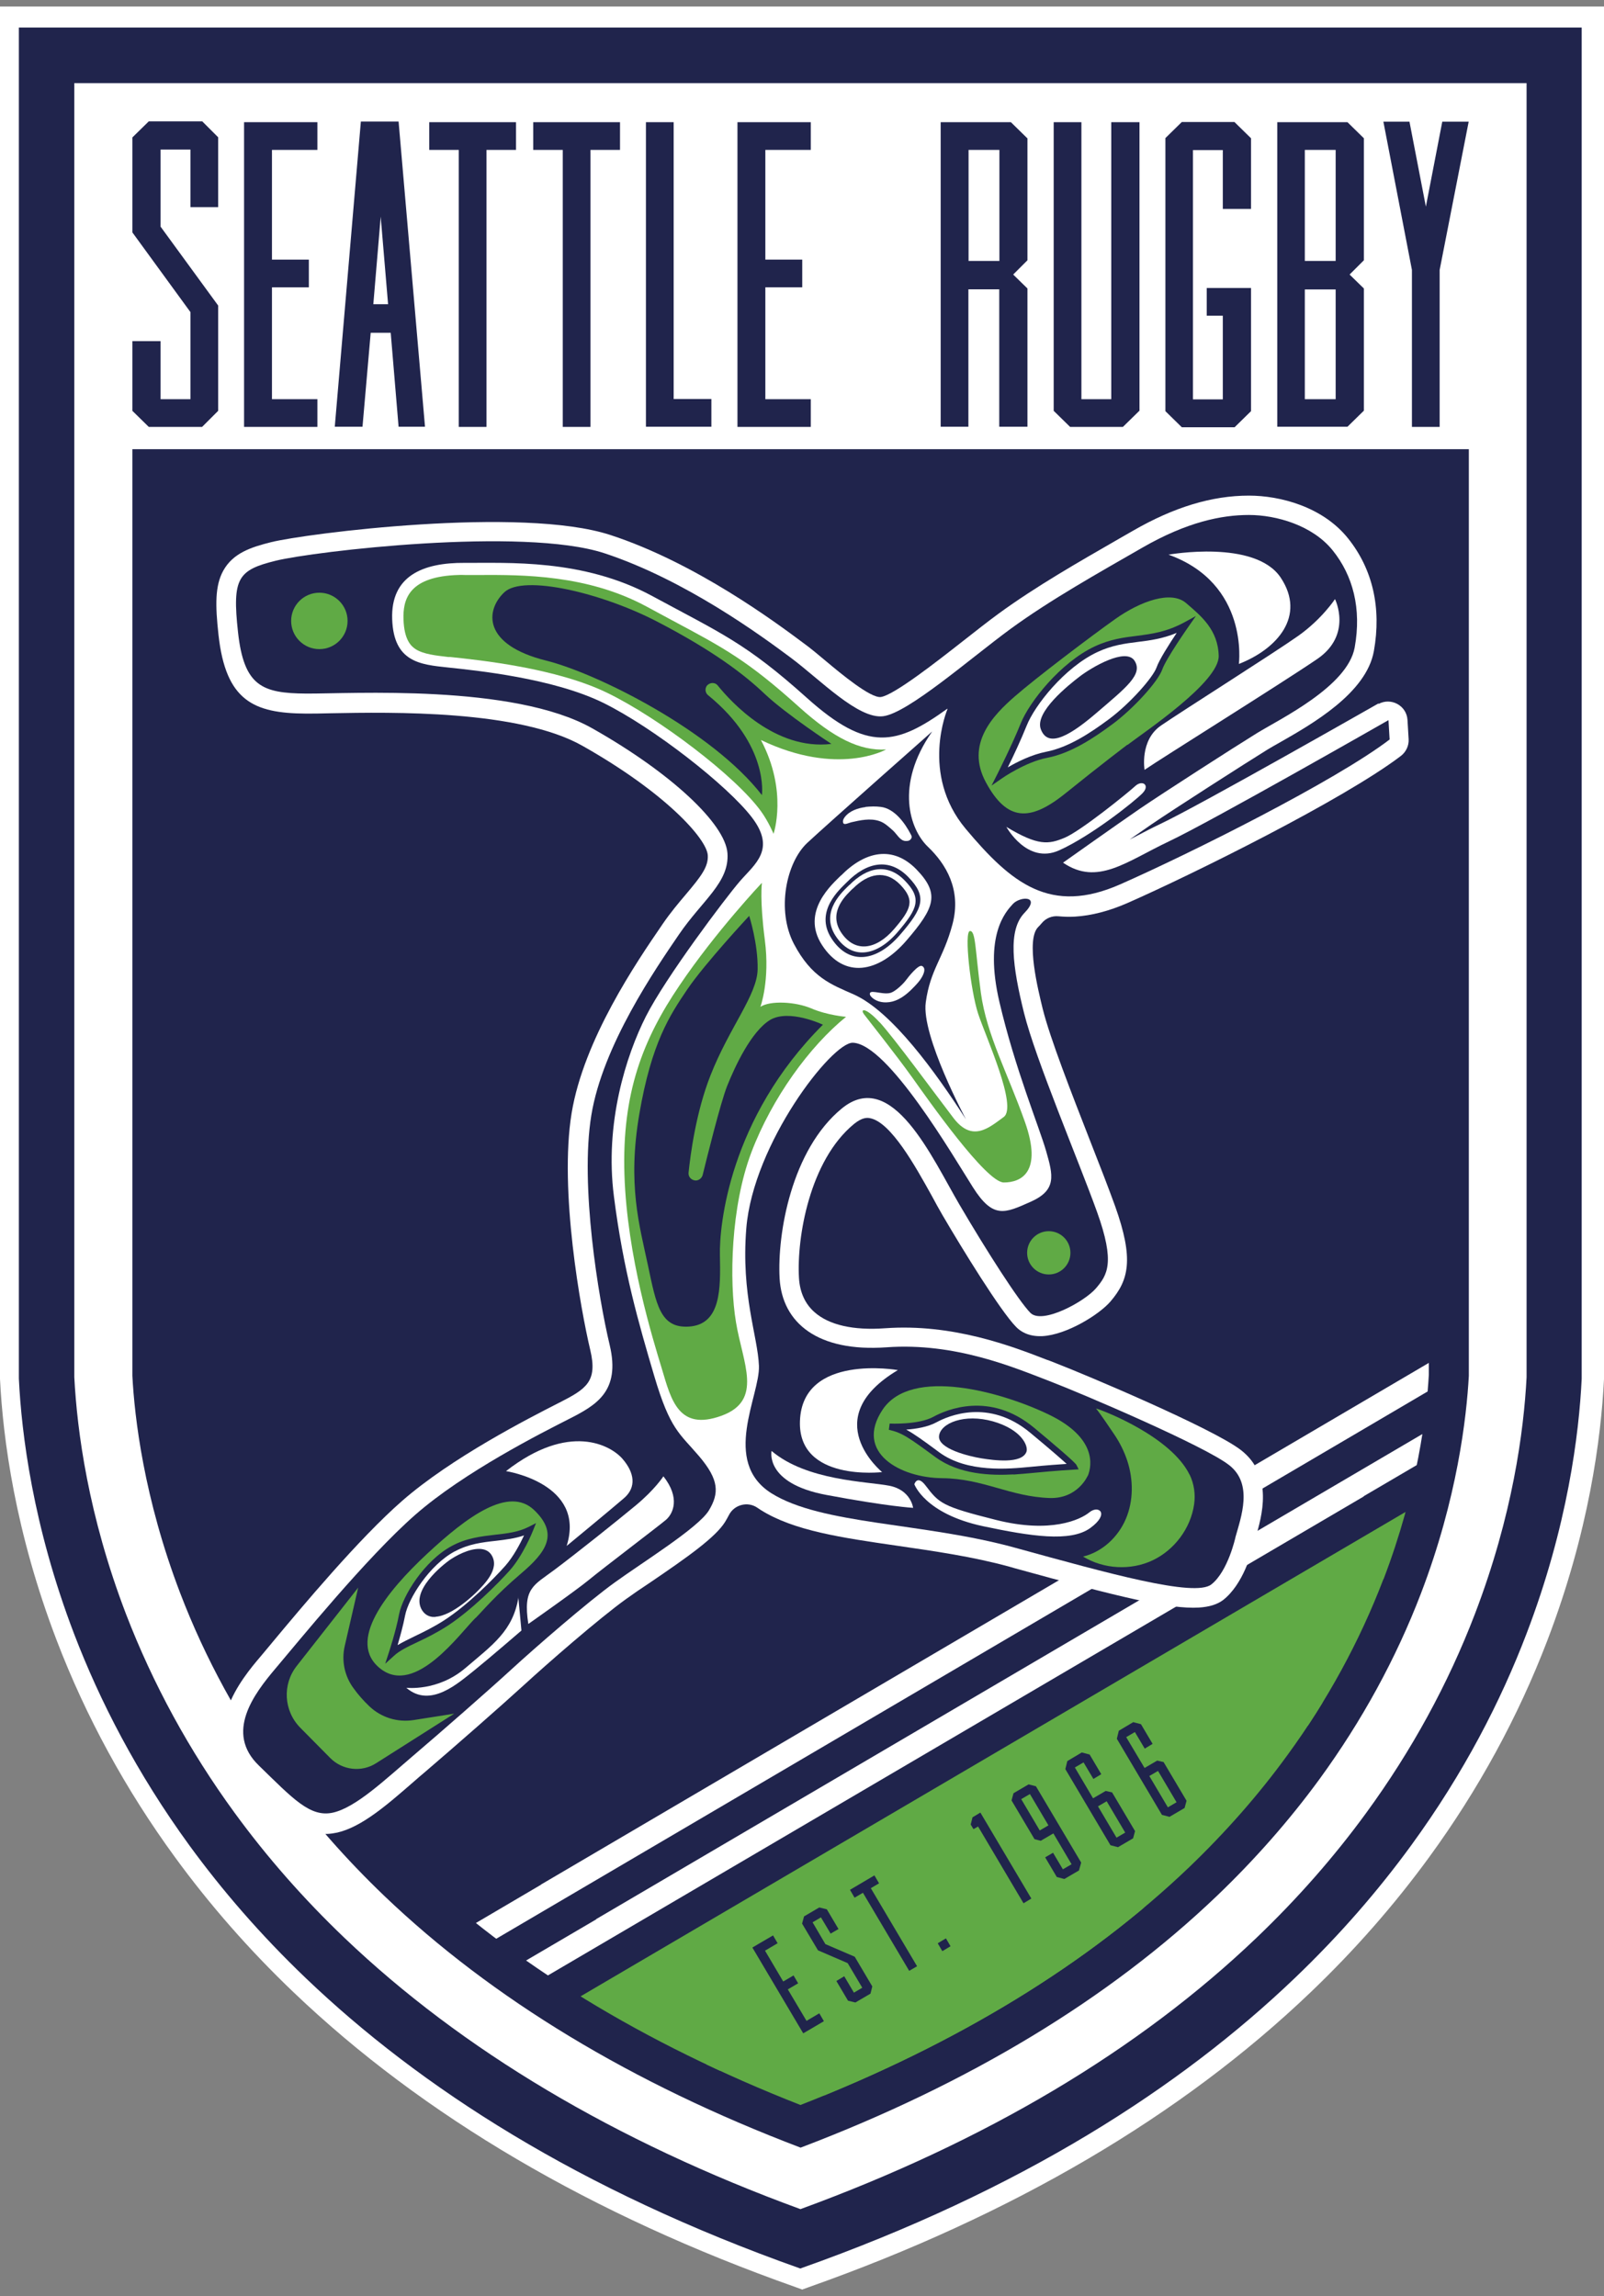
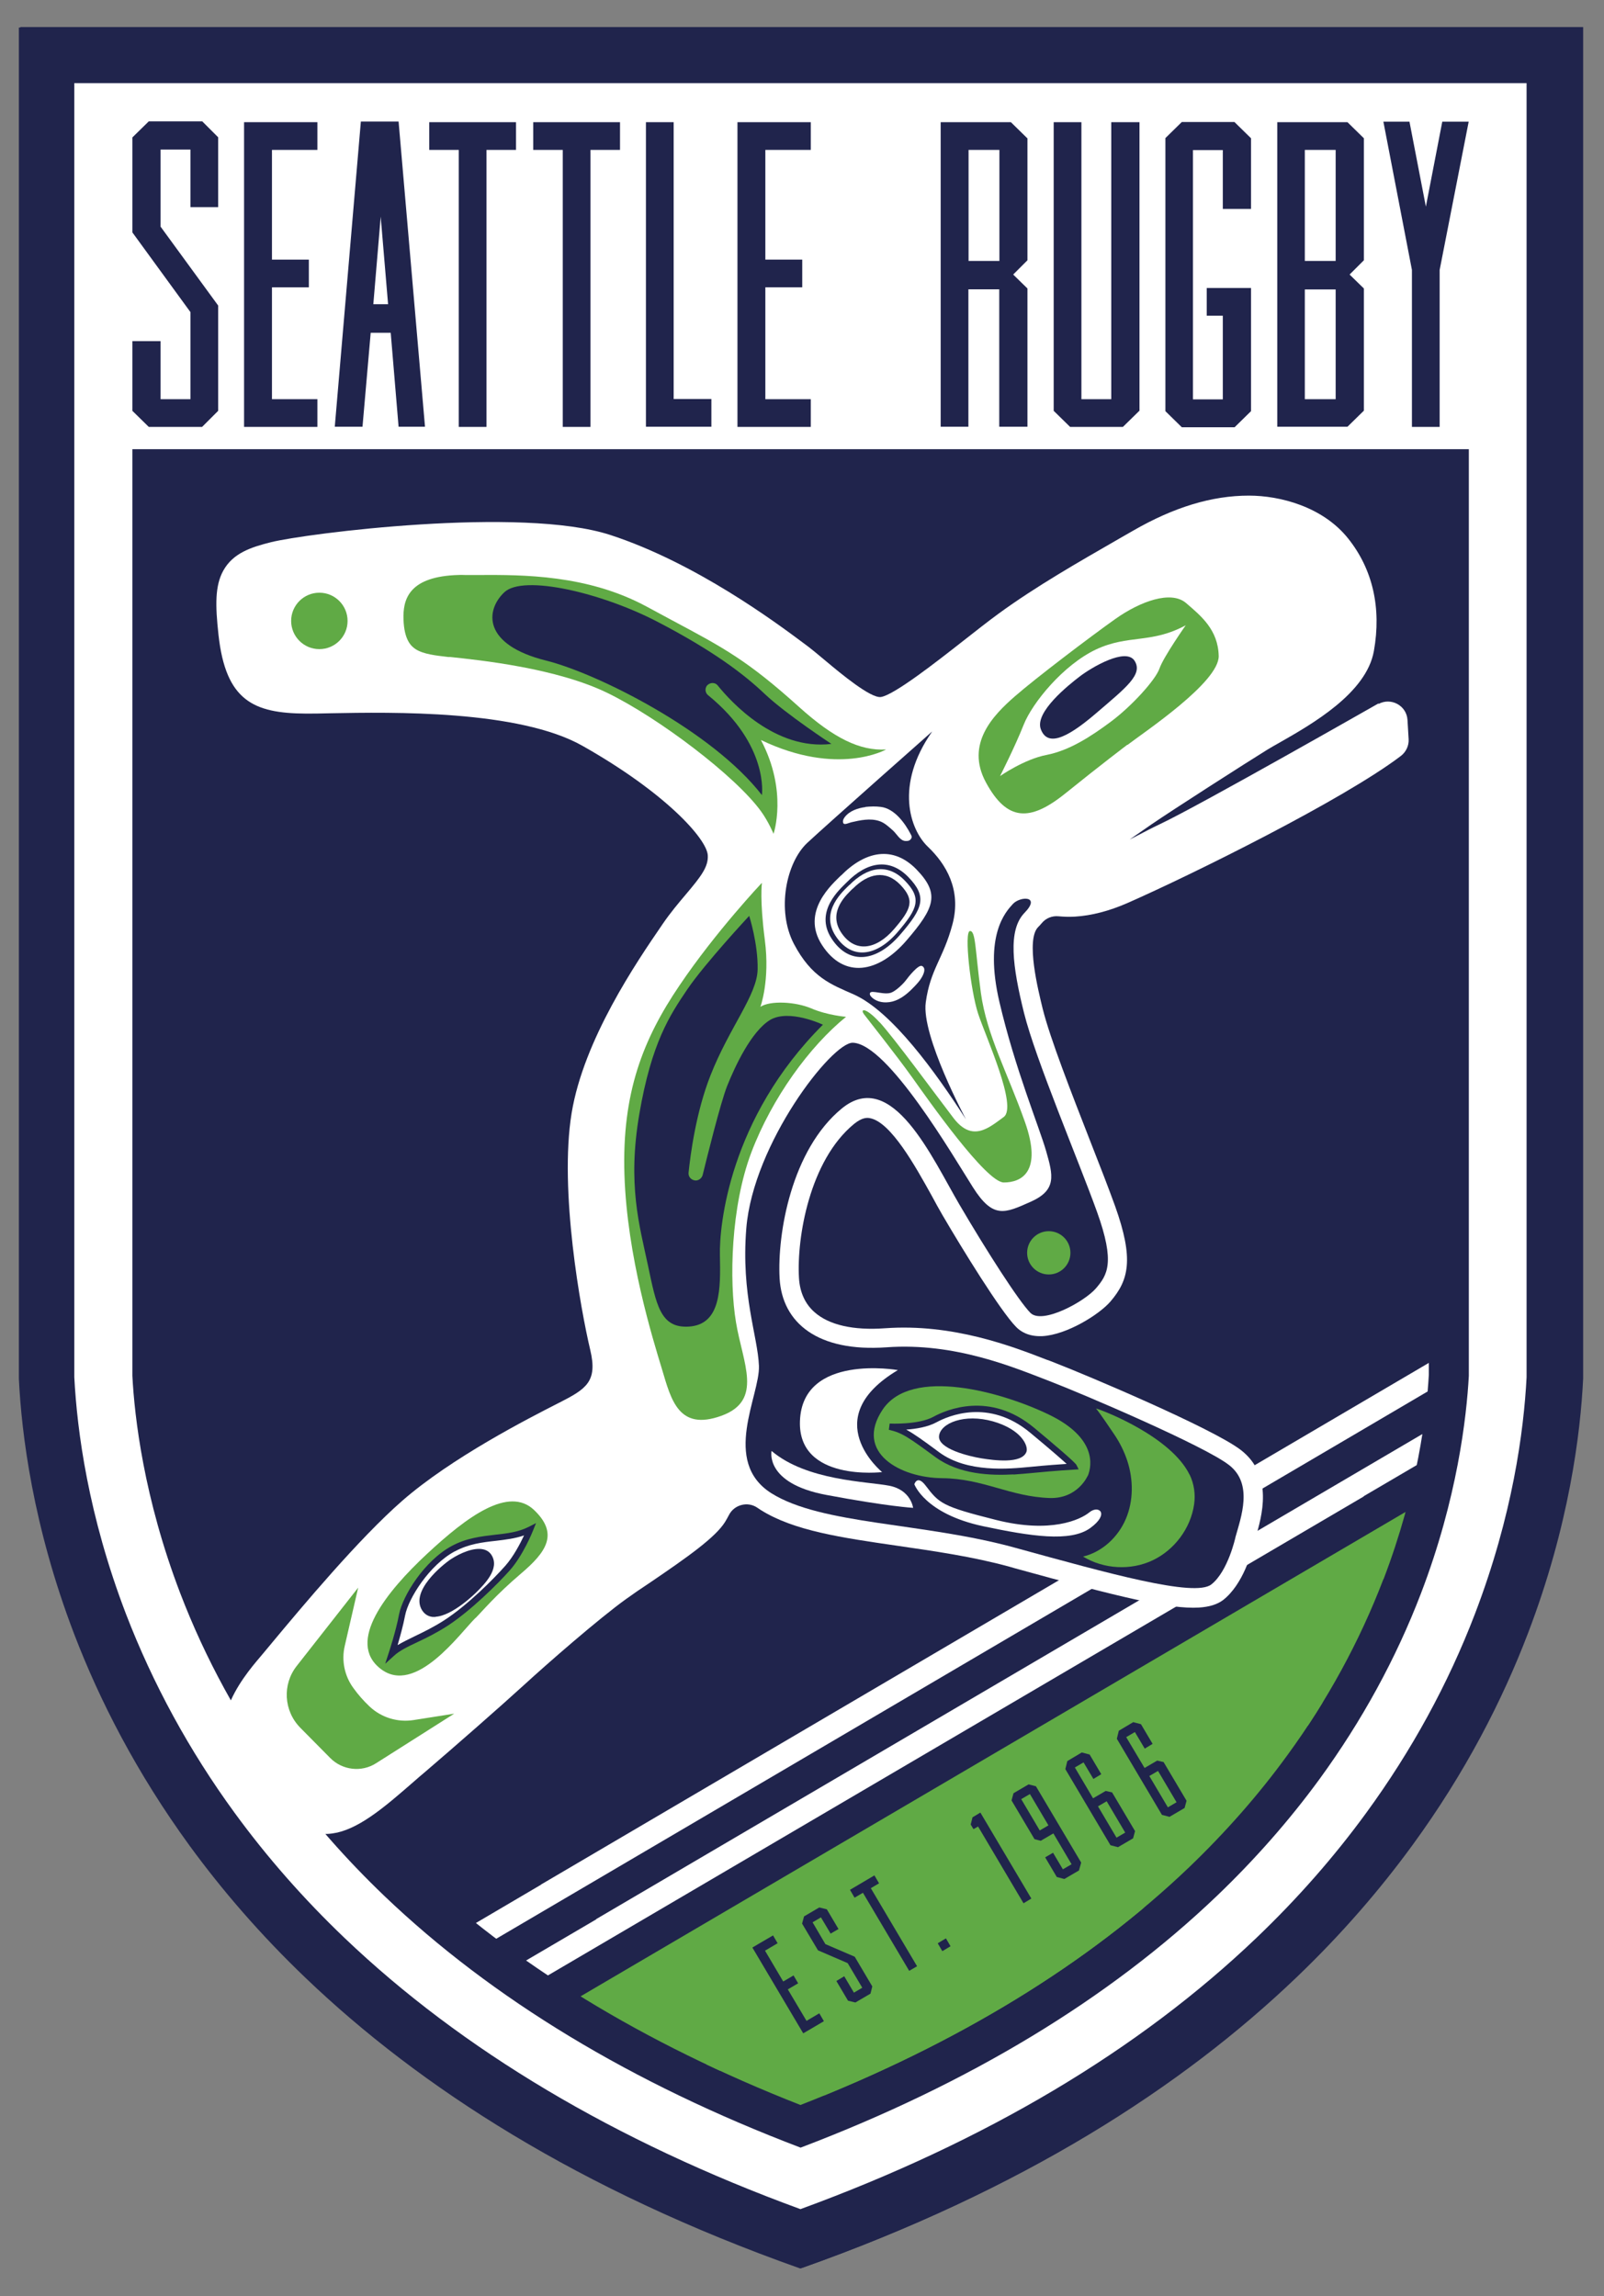
<svg xmlns="http://www.w3.org/2000/svg" id="Working_Pieces" viewBox="0 0 97.79 140">
  <rect x="0" y="0" width="97.79" height="140" fill="#808080" stroke="none" />
  <defs>
    <style>.cls-1{fill:none;}.cls-2{fill:#20244c;}.cls-3{fill:#fff;}.cls-4{fill:#60aa45;}.cls-5{clip-path:url(#clippath);}</style>
    <clipPath id="clippath">
      <path class="cls-1" d="M84.35,96.29c2.09-5.47,2.63-10.13,2.76-12.46V29.84H10.51v53.98c.13,2.33.66,6.99,2.76,12.47,1.44,3.77,3.42,7.38,5.86,10.74,1.75,2.4,3.77,4.7,5.99,6.83,6.13,5.86,14.1,10.73,23.68,14.49,9.59-3.75,17.55-8.62,23.69-14.49,2.22-2.13,4.24-4.42,5.99-6.83,2.45-3.35,4.42-6.97,5.86-10.74Z" />
    </clipPath>
  </defs>
  <path class="cls-2" d="M93.16,5.04v78.91c-.17,3.28-.85,8.42-3.15,14.43-1.63,4.26-3.86,8.34-6.62,12.12-1.96,2.69-4.21,5.25-6.69,7.62-7.17,6.86-16.52,12.42-27.81,16.55-11.29-4.13-20.64-9.7-27.81-16.55-2.48-2.37-4.73-4.93-6.69-7.62-2.76-3.78-4.98-7.86-6.62-12.12-2.3-6.01-2.98-11.16-3.15-14.44V5.04h88.53M96.55,1.65H1.24v82.38c.16,3.33.85,8.98,3.37,15.57,1.55,4.05,3.8,8.46,7.04,12.91,1.97,2.7,4.31,5.42,7.08,8.07,6.95,6.65,16.65,12.93,30.15,17.71,13.51-4.78,23.2-11.06,30.15-17.71,2.78-2.66,5.11-5.37,7.08-8.07,3.24-4.44,5.49-8.85,7.04-12.91,2.52-6.58,3.21-12.23,3.37-15.56V1.65h0Z" />
-   <path class="cls-3" d="M48.9,139.6l-.41-.15c-12.42-4.39-22.71-10.44-30.6-17.98-2.68-2.56-5.11-5.33-7.23-8.24-3-4.11-5.42-8.55-7.2-13.2C.92,93.4.18,87.7,0,84.08v-.06s0-83.62,0-83.62h97.79v83.69c-.18,3.61-.92,9.32-3.46,15.95-1.78,4.65-4.2,9.09-7.2,13.2-2.12,2.91-4.55,5.68-7.23,8.24-7.88,7.54-18.18,13.59-30.6,17.98l-.41.15ZM2.48,83.99c.17,3.44.88,8.85,3.29,15.16,1.7,4.44,4.02,8.69,6.89,12.62,2.03,2.79,4.37,5.45,6.94,7.91,7.54,7.21,17.39,13.02,29.29,17.28,11.9-4.26,21.76-10.08,29.29-17.29,2.57-2.46,4.91-5.12,6.94-7.91,2.87-3.93,5.19-8.18,6.89-12.62,2.41-6.31,3.12-11.71,3.29-15.15V2.89H2.48v81.1ZM48.9,136l-.43-.16c-11.45-4.19-20.95-9.85-28.24-16.82-2.53-2.42-4.83-5.04-6.83-7.79-2.82-3.87-5.1-8.05-6.77-12.41-2.36-6.18-3.06-11.47-3.23-14.82v-.06s0-80.15,0-80.15h91.01v80.22c-.17,3.35-.87,8.64-3.23,14.81-1.67,4.37-3.95,8.54-6.77,12.41-2,2.74-4.3,5.36-6.83,7.79-7.29,6.97-16.79,12.63-28.24,16.82l-.43.16ZM5.87,83.91c.16,3.17.83,8.18,3.07,14.03,1.59,4.16,3.77,8.14,6.46,11.84,1.92,2.63,4.12,5.13,6.54,7.45,6.95,6.65,16.01,12.07,26.95,16.13,10.94-4.06,20-9.48,26.95-16.13,2.43-2.32,4.63-4.83,6.54-7.46,2.69-3.69,4.87-7.67,6.46-11.83,2.24-5.85,2.9-10.85,3.07-14.02V6.28H5.87v77.63Z" />
  <polygon class="cls-3" points="2.76 3.2 95.03 3.74 94.49 72.85 94.85 89.24 88.26 106.16 80.42 117.74 65.1 129.5 48.18 136.98 31.62 128.6 17.72 117.92 8.28 104.02 3.12 84.43 2.76 45.06 2.76 3.2" />
  <path class="cls-2" d="M93.07,5.07v78.91c-.17,3.28-.85,8.42-3.15,14.43-1.63,4.26-3.86,8.34-6.62,12.12-1.96,2.69-4.21,5.25-6.69,7.62-7.17,6.86-16.52,12.42-27.81,16.55-11.29-4.13-20.64-9.7-27.81-16.55-2.48-2.37-4.73-4.93-6.69-7.62-2.76-3.78-4.98-7.86-6.62-12.12-2.3-6.01-2.98-11.16-3.15-14.44V5.07h88.53M96.46,1.68H1.15v82.38c.16,3.33.85,8.98,3.37,15.57,1.55,4.05,3.8,8.46,7.04,12.91,1.97,2.7,4.31,5.42,7.08,8.07,6.95,6.65,16.65,12.93,30.15,17.71,13.51-4.78,23.2-11.06,30.15-17.71,2.78-2.66,5.11-5.37,7.08-8.07,3.24-4.44,5.49-8.85,7.04-12.91,2.52-6.58,3.21-12.23,3.37-15.56V1.68h0Z" />
  <path class="cls-2" d="M8.07,27.39v56.49c.13,2.53.7,7.47,2.92,13.27,1.52,3.97,3.6,7.78,6.17,11.31,1.84,2.52,3.95,4.92,6.28,7.15,6.56,6.27,15.08,11.43,25.37,15.34,10.29-3.91,18.81-9.07,25.37-15.34,2.33-2.23,4.44-4.63,6.28-7.15,2.57-3.53,4.65-7.33,6.17-11.3,2.22-5.8,2.78-10.74,2.92-13.27V27.39H8.07Z" />
  <g class="cls-5">
    <polygon class="cls-3" points="94.2 84.74 93.46 83.48 36.34 117.02 36.35 117.03 25.29 123.52 26.03 124.78 83.15 91.24 83.14 91.23 94.2 84.74" />
    <polygon class="cls-3" points="82.86 87.3 93.91 80.8 93.17 79.54 32.98 114.91 32.98 114.92 21.93 121.42 22.67 122.67 82.86 87.3 82.86 87.3" />
    <polygon class="cls-4" points="27.23 126.52 36.54 130.59 94.1 96.78 95.31 86.54 27.23 126.52" />
    <polygon class="cls-4" points="37.28 129.27 44.73 132.53 90.86 105.45 91.83 97.24 37.28 129.27" />
    <polygon class="cls-4" points="40.76 133.32 46.23 135.71 80.04 115.85 80.76 109.84 40.76 133.32" />
  </g>
  <path class="cls-2" d="M47.42,118.48l-.78.46,1.11,1.88.63-.37.28.48-.63.37,1.14,1.92.78-.46.28.48-.78.46-.48.28-3.1-5.23.37-.22.89-.52.28.48Z" />
  <path class="cls-2" d="M49.97,116.31l.44.11.71,1.2-.48.28-.59-.99-.51.3.78,1.33,1.79.77,1.07,1.81-.11.44-.92.54-.45-.11-.71-1.2.48-.29.59,1,.51-.3-.89-1.5-1.81-.78-.97-1.63.12-.44.92-.54Z" />
  <path class="cls-2" d="M53.6,114.83l-.51.3,2.82,4.76-.48.28-2.82-4.76-.51.3-.28-.48,1.49-.88.28.48Z" />
  <path class="cls-2" d="M57.95,118.67l-.5.3-.28-.48.5-.3.28.48Z" />
  <path class="cls-2" d="M62.88,115.76l-.48.29-2.77-4.68-.28.16-.17-.28.11-.44.48-.29,3.1,5.23Z" />
  <path class="cls-2" d="M63.16,108.92l2.75,4.64v.03s-.13.46-.13.46l-.89.52-.46-.12-.71-1.2.48-.28.6,1.01.53-.31-1.11-1.88-.77.45-.38-.1-1.4-2.36.12-.44.92-.54.46.12ZM62.26,109.7l1.13,1.91.53-.31-1.13-1.91-.53.31Z" />
  <path class="cls-2" d="M65.97,106.86l.46.12.71,1.2-.48.29-.6-1.01-.53.31,1.11,1.88.77-.45.39.09,1.4,2.36-.12.44-.92.54-.46-.12-2.75-4.64.12-.49.89-.53ZM66.94,110.14l1.13,1.91.53-.31-1.13-1.91-.53.31Z" />
  <path class="cls-2" d="M69.1,105.01l.46.12.71,1.2-.48.29-.6-1.01-.53.31,1.12,1.88.77-.45.39.09,1.4,2.36-.12.44-.92.54-.46-.12-2.75-4.64.12-.49.89-.53ZM70.07,108.29l1.13,1.91.53-.31-1.13-1.91-.53.31Z" />
  <path class="cls-3" d="M84.06,42.88c-.11.06-10.85,6.19-13.34,7.37-.49.23-.94.47-1.38.7-.17.09-.33.17-.47.24.56-.39,1-.69,1.31-.91,1.39-.95,5.7-3.71,7.07-4.56.19-.12.46-.27.76-.44,1.98-1.13,5.29-3.01,5.75-5.58.47-2.63-.07-5-1.58-6.88-1.54-1.92-4.13-2.6-6.04-2.6-2.25,0-4.57.7-7.08,2.15l-.82.47c-2.5,1.44-5.09,2.92-7.35,4.57-.66.48-1.39,1.06-2.17,1.67-1.58,1.24-4.22,3.31-5.02,3.42-.62.08-2.44-1.43-3.31-2.16-.51-.43-.99-.83-1.46-1.17-1.61-1.2-6.51-4.85-11.72-6.55-5.41-1.77-18.57-.09-20.69.44-1.19.3-2.31.65-2.91,1.74-.5.91-.49,2.08-.29,3.9.44,4.03,2.14,4.79,5.32,4.81.38,0,.88,0,1.52-.02,3.73-.07,11.48-.21,15.36,1.99,5.09,2.88,7.56,5.67,7.63,6.66.05.71-.42,1.31-1.34,2.4-.44.52-.93,1.1-1.41,1.8l-.04.06c-1.55,2.26-4.77,6.98-5.51,11.47-.77,4.7.56,12.03,1.14,14.46.45,1.91-.25,2.36-1.88,3.19l-.12.06c-1.76.9-6.45,3.29-9.48,5.94-2.64,2.31-6.08,6.43-7.93,8.65l-.04.05c-.26.32-.49.58-.66.79-1.08,1.27-3.94,4.64-.94,7.55.17.16.33.32.48.47,1.72,1.67,2.96,2.88,4.57,2.79.18-.01.38-.04.57-.08,1.49-.34,3.03-1.68,4.66-3.1.24-.21.47-.41.71-.61,1.81-1.55,4.64-4.03,6.05-5.32,1.34-1.23,4.53-4.02,6.19-5.21.4-.29.91-.64,1.47-1.01,2.31-1.57,3.99-2.76,4.57-3.7.08-.14.16-.27.23-.41.32-.64,1.15-.85,1.73-.45.07.05.14.09.21.14,2.02,1.27,4.94,1.69,8.32,2.18,2.26.33,4.59.66,6.85,1.28l.31.09c6.45,1.78,9.44,2.5,11.23,2.4.64-.04,1.12-.19,1.48-.46,1.22-.96,1.74-2.87,1.88-3.48,0-.02,0-.04.02-.06.02-.07.04-.15.07-.23.39-1.33,1.12-3.81-.88-5.37-1.7-1.32-9.5-4.61-11.31-5.31-.15-.06-.3-.12-.46-.18h-.02c-2.16-.84-5.77-2.24-9.92-1.94-1.93.14-3.41-.2-4.29-.98-.58-.51-.9-1.22-.95-2.1-.14-2.45.65-7.16,3.36-9.38.48-.39.78-.39.97-.35,1.28.24,2.77,2.94,3.76,4.72h0c.23.43.45.83.66,1.19,1.21,2.07,3.52,5.83,4.49,6.82.26.27.75.59,1.55.56.02,0,.04,0,.05,0,1.49-.08,3.47-1.32,4.15-2.11,1.11-1.3,1.45-2.56.28-5.83-.38-1.05-.92-2.45-1.5-3.92-1.15-2.95-2.46-6.29-2.91-8.1-.28-1.15-1.04-4.2-.28-4.98.06-.06.14-.14.23-.25.25-.3.63-.45,1.02-.41.33.03.66.04,1,.02h0c1-.06,2.08-.34,3.2-.83,3.93-1.73,13.15-6.29,16.67-8.97h0c.31-.24.49-.62.47-1.01l-.07-1.18c-.05-.88-1.01-1.4-1.78-.97h0Z" />
  <path class="cls-3" d="M19.92,110.08c-.83.05-1.74-.8-3.28-2.3l-.48-.47c-1.33-1.29-1.04-2.75,1.05-5.21.18-.21.4-.48.67-.8l.05-.05c1.82-2.18,5.21-6.24,7.74-8.46,2.86-2.51,7.41-4.83,9.13-5.7l.11-.06c1.59-.81,3.56-1.81,2.77-5.11-.52-2.18-1.83-9.39-1.11-13.79.67-4.11,3.75-8.61,5.23-10.77l.04-.06c.43-.62.87-1.15,1.3-1.66.99-1.17,1.84-2.18,1.74-3.62-.16-2.32-4.39-5.71-8.5-8.03-4.29-2.43-12.36-2.28-16.24-2.21-.62.01-1.11.02-1.47.02-2.48-.02-3.3-.28-3.63-3.29-.15-1.41-.19-2.38.09-2.89.21-.39.66-.61,1.82-.9,1.01-.25,5-.82,9.35-1.07,4.73-.27,8.42-.06,10.4.59,4.95,1.62,9.68,5.14,11.23,6.3.43.32.89.7,1.38,1.11,2.14,1.79,3.35,2.63,4.48,2.56h0c.05,0,.11,0,.16-.01.98-.13,2.29-.98,5.85-3.77.77-.6,1.49-1.17,2.13-1.64,2.18-1.6,4.72-3.06,7.19-4.47l.82-.47c2.06-1.18,3.93-1.81,5.71-1.91.17,0,.34-.01.51-.01,1.44,0,3.54.51,4.7,1.96,1.19,1.48,1.61,3.38,1.23,5.5-.32,1.78-3.31,3.48-4.91,4.4-.32.18-.6.34-.82.48-1.38.85-5.73,3.64-7.13,4.6-.32.22-.77.53-1.33.92l1.76,2.93c.15-.07.31-.16.49-.25.42-.22.86-.45,1.32-.67,2.18-1.03,10.22-5.59,12.72-7.01v.05c-3.41,2.51-12.07,6.83-16.09,8.6-.94.41-1.82.65-2.61.69-.25.01-.5,0-.74-.01-.15-.01-.3-.02-.44,0-.8.05-1.55.42-2.06,1.03-.05.06-.09.1-.13.15-1.19,1.23-.94,3.43-.16,6.59.48,1.92,1.8,5.31,2.98,8.3.58,1.48,1.12,2.85,1.49,3.88,1.06,2.94.6,3.47.03,4.15-.41.48-1.99,1.46-2.94,1.51-.2,0-.27-.03-.29-.04-.62-.63-2.44-3.42-4.24-6.49-.2-.35-.42-.73-.64-1.14-1.64-2.95-3.03-5.22-4.95-5.59-.21-.04-.41-.05-.62-.04-.6.03-1.2.29-1.77.75-3.22,2.64-4.14,7.9-3.98,10.8.08,1.34.6,2.48,1.53,3.29,1.22,1.07,3.01,1.55,5.34,1.42.07,0,.14,0,.2-.01.08,0,.16-.01.23-.02,3.67-.21,6.97,1.07,8.94,1.84.18.07.34.13.49.19,2.21.85,9.5,3.99,10.87,5.06.91.71.81,1.79.29,3.54l-.07.24c-.01.05-.03.1-.04.15-.21.92-.68,2.06-1.27,2.52,0,0-.12.08-.52.1-1.53.09-4.67-.69-10.68-2.34l-.31-.09c-2.36-.65-4.75-1-7.06-1.33-3.19-.46-5.94-.86-7.65-1.93-.05-.03-.1-.06-.15-.1-.52-.36-1.17-.55-1.81-.51-1.04.06-1.97.67-2.44,1.6-.04.09-.1.18-.15.28-.43.71-2.62,2.2-4.07,3.18-.56.38-1.09.74-1.5,1.04-1.82,1.31-5.12,4.21-6.34,5.34-1.39,1.28-4.2,3.73-6.01,5.28-.24.2-.48.41-.72.62-1.4,1.22-2.84,2.47-3.91,2.72-.1.02-.19.04-.28.04h0Z" />
  <path class="cls-4" d="M54.02,45.7s-2.94,1.67-7.63-.58c1.66,3.13.77,5.72.77,5.72,0,0-.31-.75-.77-1.38-1.56-2.15-6.23-5.68-9.32-7.19-3.13-1.54-7.84-2.02-9.62-2.21h-.12c-.77-.09-1.5-.17-1.98-.47-.3-.19-.71-.59-.75-1.82-.04-1.17.28-2.54,3.09-2.7.2-.01.42-.02.64-.01.28,0,.58,0,.9,0,2.62-.01,6.58-.03,10.2,1.93.56.3,1.06.57,1.54.83,3.15,1.68,4.59,2.44,7.75,5.29,2.12,1.91,3.71,2.68,5.3,2.59h0" />
-   <path class="cls-2" d="M57.76,43.25s-1.68,3.94,1.11,7.28c2.8,3.34,5.17,5.27,9.43,3.39,4.26-1.88,13.11-6.3,16.42-8.83l-.07-1.18s-10.85,6.2-13.42,7.41c-2.57,1.22-4.33,2.71-6.42,1.28,0,0,3.3-2.34,4.7-3.3,1.41-.96,5.7-3.72,7.11-4.59s5.54-2.85,5.97-5.23c.43-2.38-.11-4.39-1.34-5.92-1.23-1.53-3.44-2.16-5.11-2.16s-3.78.43-6.49,1.99c-2.71,1.56-5.61,3.18-8.06,4.97-2.45,1.8-6.22,5.11-7.74,5.31s-3.86-2.24-5.63-3.56-6.43-4.75-11.38-6.38c-4.96-1.62-17.72-.11-20.03.46-2.31.57-2.66,1.06-2.3,4.35.36,3.3,1.47,3.73,4.15,3.75,2.68.02,12.62-.61,17.45,2.12,4.83,2.73,8.11,5.83,8.24,7.61.13,1.78-1.53,2.87-2.95,4.95s-4.66,6.78-5.35,11.04c-.7,4.27.44,11.14,1.12,14,.68,2.85-.85,3.68-2.5,4.52-1.65.84-6.37,3.22-9.35,5.83-2.98,2.61-7.18,7.79-8.52,9.37s-3.09,3.92-1.02,5.92c2.07,2.01,3.13,3.19,4.53,2.87,1.4-.32,3.18-2.02,4.86-3.45s4.57-3.96,6.02-5.29c1.45-1.33,4.62-4.09,6.3-5.3,1.67-1.21,5.06-3.31,5.72-4.37.65-1.07.63-1.88-.58-3.31-1.21-1.42-1.77-1.62-2.74-4.89-.97-3.28-1.89-6.47-2.46-10.95-.58-4.48.75-8.62,1.95-10.99s4.84-7.21,5.74-8.25,2.21-1.93.72-3.88-6.02-5.49-9.07-6.99c-3.06-1.5-7.75-1.97-9.45-2.15-1.7-.18-3.32-.32-3.41-2.95-.09-2.63,1.86-3.45,4.43-3.43,2.57.02,7.19-.27,11.42,2.02s5.71,2.87,9.43,6.21c3.72,3.34,5.47,2.89,8.57.66Z" />
  <path class="cls-2" d="M75.32,93.73c.34-1.22,1.1-3.25-.39-4.4-1.48-1.16-8.89-4.33-11-5.14-2.12-.81-5.69-2.34-9.88-2.04s-6.36-1.48-6.52-4.2c-.15-2.72.72-7.84,3.79-10.36s5.52,3.04,7.18,5.87c1.66,2.83,3.6,5.86,4.32,6.59s3.31-.69,4-1.5,1.18-1.55.06-4.66c-1.12-3.11-3.75-9.31-4.45-12.13-.7-2.82-1-5.04.03-6.1,1.03-1.06-.27-1.02-.71-.54s-1.77,1.9-.82,5.97,2.43,7.63,2.85,9.1c.42,1.47.66,2.37-.93,3.08s-2.3,1.07-3.53-.87-5.19-8.74-7.32-8.82c-1.27-.05-6.08,6.15-6.5,11.31-.33,4.07.7,6.58.77,8.39s-2.31,5.83.76,7.77c3.08,1.93,9.22,1.77,14.85,3.32,5.64,1.55,10.95,3.04,11.97,2.24,1.02-.8,1.47-2.87,1.47-2.87Z" />
  <path class="cls-2" d="M50.69,45.36s-2.77-1.82-4.06-3.04c-1.28-1.22-3.18-2.66-6.57-4.42-3.39-1.76-8.15-2.88-9.31-1.79-1.16,1.09-1.35,3.2,2.55,4.17,3.11.78,10.11,4.27,13.15,8.2,0,0,.45-3.05-3.28-6.09-.22-.18-.21-.52.03-.67h0c.18-.12.43-.09.56.08.79.98,3.5,3.97,6.92,3.56Z" />
  <path class="cls-4" d="M46.44,53.84s-2.79,2.95-5.01,6.24c-2.23,3.29-3.52,6.56-3.36,11.55s1.72,9.98,2.29,11.86c.56,1.88,1.02,3.77,3.61,2.84s1.31-3.21.9-5.71c-.42-2.5-.32-7.04.94-10.36s3.55-6.46,5.77-8.26c0,0-1.13-.09-2.11-.51s-2.52-.49-3.11-.1c0,0,.59-1.6.27-4.07s-.18-3.46-.18-3.46Z" />
  <path class="cls-2" d="M45.67,55.85s-2.7,2.9-3.77,4.48c-1.07,1.58-2.18,3.26-2.92,7.58-.74,4.32.01,6.82.52,9.23.51,2.41.75,3.84,2.47,3.75,2.01-.11,1.96-2.35,1.92-4.37-.04-1.74.55-8.32,6.28-14.04,0,0-2.06-.98-3.22-.29-1.15.7-2.14,2.83-2.62,4.03-.4,1.01-1.23,4.36-1.49,5.42-.05.19-.22.33-.41.34h0c-.27,0-.48-.22-.45-.48.11-1.08.45-3.69,1.34-5.94,1.15-2.92,2.84-4.89,2.87-6.45s-.51-3.25-.51-3.25Z" />
  <path class="cls-2" d="M56.82,44.61s-6.31,5.58-7.6,6.78-1.89,4.11-.82,6.16c1.08,2.05,2.26,2.47,3.64,3.08,2.33,1.03,5.01,4.76,6.85,7.62,0,0-2.73-5.09-2.45-7.13s1.07-2.66,1.63-4.77c.56-2.11-.41-3.68-1.5-4.72s-2.03-3.75.25-7.01Z" />
  <path class="cls-3" d="M40.45,90.01s-.51.8-1.69,1.78-3.69,2.98-4.96,3.93-1.93,1.11-1.59,3.3c0,0,2.91-2.04,3.72-2.71s4.21-3.25,4.66-3.63.9-1.34-.15-2.67Z" />
  <path class="cls-3" d="M34.55,94.26s2.68-2.21,3.48-2.9c.8-.68.64-1.58-.08-2.41s-3.25-2.25-7.1.75c0,0,4.89.75,3.7,4.55Z" />
  <path class="cls-3" d="M31.6,97.39l.19,2.03s-1.98,1.71-2.9,2.45c-.93.73-2.64,2.32-4.12,1.04,0,0,1.91.24,3.6-1.2,1.69-1.44,2.9-2.27,3.24-4.32Z" />
  <path class="cls-4" d="M21.84,96.8l-3.75,4.78c-.89,1.13-.79,2.74.21,3.76l1.83,1.85c.74.75,1.91.89,2.8.32l4.76-3.02-2.48.39c-.97.15-1.96-.15-2.68-.83-.36-.34-.69-.71-.99-1.13-.54-.74-.73-1.68-.52-2.57l.82-3.56Z" />
  <path class="cls-4" d="M28.99,98.65c-.96.95-3.65,4.75-5.78,3.11-2.13-1.64.36-4.72,2.83-7.02s4.98-4.13,6.52-2.67c1.53,1.46.74,2.57-.8,3.88s-2.36,2.3-2.76,2.7Z" />
  <path class="cls-3" d="M27.64,94.42c-1.63.88-2.93,2.99-3.12,4.04-.2,1.04-.62,2.35-.62,2.35.67-.61,1.91-.95,3.3-1.85,1.38-.9,2.96-2.46,3.75-3.34.79-.89,1.38-2.35,1.38-2.35-1.39.71-3.04.29-4.67,1.16ZM28.92,96.95c-.64.64-2.43,2.09-3.03,1.13-.6-.96,1.1-2.45,1.71-2.85.73-.47,1.85-.91,2.23-.29.37.62-.26,1.37-.9,2.01Z" />
  <path class="cls-2" d="M23.49,101.43l.22-.68s.43-1.3.62-2.32c.22-1.13,1.54-3.27,3.22-4.17h0c.89-.48,1.78-.58,2.63-.68.73-.08,1.42-.16,2.05-.48l.45-.23-.19.47c-.02.06-.61,1.51-1.41,2.41-.72.81-2.34,2.43-3.79,3.38-.67.43-1.29.74-1.85,1-.59.28-1.09.52-1.42.83l-.53.48ZM27.73,94.59c-1.55.83-2.83,2.87-3.03,3.9-.12.63-.32,1.34-.46,1.82.3-.18.65-.35,1.04-.54.54-.26,1.16-.56,1.81-.98,1.42-.92,3-2.51,3.71-3.31.5-.56.92-1.37,1.15-1.86-.55.19-1.12.26-1.72.33-.82.09-1.66.19-2.49.64h0ZM26.56,98.59c-.06,0-.13,0-.19,0-.27-.03-.49-.17-.64-.41-.72-1.16,1.21-2.74,1.76-3.11.58-.38,1.4-.73,1.97-.6.23.05.41.18.52.37.49.82-.44,1.75-.93,2.24h0c-.06.06-1.45,1.44-2.5,1.5ZM29.13,94.82c-.44.02-1.02.3-1.43.57-.59.39-2.15,1.78-1.65,2.59.09.14.2.21.36.23.65.08,1.78-.79,2.37-1.39h0c.63-.63,1.17-1.28.88-1.78-.06-.1-.15-.17-.28-.2-.08-.02-.16-.02-.25-.02Z" />
  <path class="cls-2" d="M28.92,96.95c-.64.64-2.43,2.09-3.03,1.13-.6-.96,1.1-2.45,1.71-2.85.73-.47,1.85-.91,2.23-.29.37.62-.26,1.37-.9,2.01Z" />
  <path class="cls-4" d="M72.53,89.92c.27.56.36,1.19.27,1.81-.21,1.46-1.2,2.78-2.53,3.41-1.33.63-2.98.54-4.24-.23,1.17-.28,2.14-1.19,2.61-2.3.47-1.11.46-2.39.09-3.53-.19-.58-.47-1.14-.82-1.65-.22-.32-.81-1.21-1.09-1.55.52.15,4.57,1.73,5.7,4.03Z" />
  <path class="cls-3" d="M55.74,90.49s.63,1.81,4.2,2.57c2.88.61,5.32.99,6.53.11s.51-1.42-.05-.96-2.37,1.3-5.68.47-3.48-1.01-4.31-2.1c-.51-.67-.68-.09-.68-.09Z" />
  <path class="cls-3" d="M55.67,91.95s-.12-1.1-1.46-1.36-5.03-.3-7.17-2.12c0,0-.44,1.97,3.33,2.68,3.77.71,5.31.79,5.31.79Z" />
  <path class="cls-3" d="M53.78,89.76s-4-3.26.96-6.22c0,0-5.82-1.03-5.97,3.1-.14,3.73,5.01,3.12,5.01,3.12Z" />
  <path class="cls-4" d="M66.32,89.99c.27-.66.51-2.34-2.36-3.73-2.87-1.39-8.39-2.94-10.15-.31-1.75,2.63,1.1,4.16,3.62,4.18,2.52.02,4.14,1.13,6.57,1.21,1.71.05,2.31-1.35,2.31-1.35Z" />
  <path class="cls-3" d="M54.23,86.99s1.8.1,2.78-.44,3.46-1.39,5.92.66c2.46,2.05,2.53,2.2,2.53,2.2,0,0-.97.05-2.62.21s-4.01.31-5.69-.92c-1.68-1.23-2.09-1.52-2.93-1.72Z" />
  <path class="cls-2" d="M61.8,89.9c-1.43.08-3.32,0-4.75-1.04-1.65-1.21-2.05-1.5-2.86-1.68l.05-.38s1.76.09,2.68-.42c.75-.41,3.42-1.58,6.13.68,1.14.95,2.51,2.11,2.58,2.27l.13.26-.29.02s-.99.05-2.61.21c-.31.03-.67.06-1.08.09ZM55.25,87.17c.48.26,1.04.66,2.02,1.39,1.71,1.25,4.22,1.01,5.56.88,1-.1,1.76-.15,2.2-.18-.31-.28-.93-.83-2.22-1.9-2.53-2.11-5.01-1.02-5.71-.64-.53.29-1.26.41-1.86.45Z" />
  <path class="cls-2" d="M62.58,88.52c.12-.34-.27-1.34-2.03-1.85-1.76-.5-3.22.11-3.3.89s1.84,1.24,2.58,1.36,2.47.36,2.75-.4Z" />
  <path class="cls-3" d="M61.35,50.41s1.26,2.32,3.22,1.44,4.59-2.98,5.08-3.48-.01-.84-.44-.44-3.32,2.74-4.3,3.15-1.62.51-3.57-.67Z" />
  <path class="cls-3" d="M69.78,46.95s-.31-1.81,1-2.71,6.93-4.45,8.37-5.47c1.44-1.02,2.24-2.24,2.24-2.24,0,0,1.08,2.17-1.08,3.65-2.17,1.48-9.45,6.02-10.53,6.76Z" />
  <path class="cls-3" d="M75.53,40.48s.64-4.89-4.29-6.66c0,0,5.27-.95,6.84,1.4,1.56,2.35-.22,4.35-2.54,5.26Z" />
  <path class="cls-4" d="M68.74,45.42c1.03-.79,5.6-3.83,5.56-5.43-.04-1.59-1.07-2.43-1.99-3.22s-2.8-.1-4.31.97c-1.51,1.07-4.86,3.61-6.14,4.73s-3.03,2.88-1.75,5.24c1.28,2.36,2.67,2.42,4.85.66,2.18-1.76,3.77-2.96,3.77-2.96Z" />
  <path class="cls-3" d="M72.3,38.11s-1.37,1.95-1.61,2.65-1.7,2.3-2.96,3.24c-1.26.94-2.55,1.76-3.92,2.03-1.37.26-2.84,1.29-2.84,1.29,0,0,.91-1.79,1.44-3.13.53-1.34,2.42-3.65,4.41-4.59,1.99-.93,3.36-.33,5.48-1.48Z" />
-   <path class="cls-2" d="M60.45,47.9l.34-.67s.91-1.8,1.44-3.12c.52-1.3,2.42-3.71,4.5-4.69.96-.45,1.78-.55,2.58-.65.92-.12,1.79-.23,2.89-.82l.71-.39-.46.66s-1.36,1.94-1.59,2.6c-.26.74-1.76,2.39-3.03,3.33-1.16.86-2.54,1.78-4,2.06-1.31.25-2.75,1.25-2.76,1.26l-.62.43ZM71.74,38.59c-.87.36-1.63.46-2.37.55-.8.1-1.57.2-2.47.62-2,.94-3.82,3.25-4.31,4.49-.34.85-.83,1.9-1.15,2.54.56-.33,1.46-.78,2.33-.95,1.39-.27,2.72-1.16,3.84-1.99,1.3-.97,2.68-2.54,2.9-3.15.16-.47.8-1.47,1.23-2.11Z" />
  <path class="cls-2" d="M65.81,41.26c-.65.5-2.73,2.15-2.36,3.19.38,1.04,1.46.68,3.34-.93s2.91-2.4,2.38-3.23c-.53-.83-2.62.4-3.36.97Z" />
  <path class="cls-4" d="M53.63,62.34c-.85-.93-1.22-.85-.95-.49s1.93,2.44,2.93,3.84c1,1.4,4.51,6.41,5.59,6.41s2.36-.65,1.29-3.68c-1.07-3.03-2.33-5.28-2.69-7.88-.35-2.6-.31-3.81-.67-3.77s.04,3.62.5,5.03,2.43,5.68,1.56,6.31-1.9,1.58-3.06.06c-1.2-1.57-3.58-4.83-4.5-5.84Z" />
  <path class="cls-3" d="M51.26,53.39c-.47.48-2.48,2.18-1.14,4.24,1.34,2.06,3.43,1.71,5.15-.29s2.04-2.84.61-4.32c-1.43-1.48-3.13-1.14-4.62.38Z" />
  <path class="cls-2" d="M51.63,53.79c-.38.39-2.02,1.77-.93,3.44,1.09,1.67,2.78,1.39,4.18-.24,1.4-1.62,1.66-2.31.5-3.51s-2.54-.92-3.75.31Z" />
  <path class="cls-3" d="M51.78,53.96c-.34.35-1.82,1.59-.84,3.1.98,1.51,2.51,1.25,3.77-.21,1.26-1.46,1.5-2.08.45-3.16s-2.29-.83-3.38.28Z" />
  <path class="cls-2" d="M51.99,54.18c-.29.3-1.56,1.36-.72,2.66.84,1.29,2.15,1.07,3.23-.18,1.08-1.25,1.28-1.78.39-2.71s-1.96-.71-2.9.24Z" />
  <path class="cls-3" d="M52.77,49.21c-.47.06-.97.23-1.26.6-.09.11-.16.27-.09.39.06.11.32-.02.47-.06.56-.13,1.16-.26,1.71-.08.32.1.58.35.83.57s.44.64.78.65c.09,0,.18,0,.25-.05s.13-.13.12-.21c0-.05-.03-.1-.05-.14-.36-.7-1-1.58-1.83-1.68-.31-.04-.62-.03-.93,0Z" />
  <path class="cls-3" d="M55.23,59.77c-.17.23-.58.61-.84.73-.43.22-1.27-.17-1.35.05-.04.1.05.21.13.28.37.33.95.36,1.42.18s.85-.53,1.19-.89c.16-.17.32-.35.43-.55s.26-.54,0-.67c-.22-.1-.81.64-.98.87Z" />
  <path class="cls-2" d="M12.32,7.39l.98.98v4.26h-1.69v-3.51h-1.82v4.7l3.51,4.81v6.42l-.98.98h-3.25l-1-.98v-4.25h1.72v3.54h1.82v-5.31l-3.54-4.86v-5.79l1-.98h3.25Z" />
  <path class="cls-2" d="M19.35,9.14h-2.77v6.69h2.25v1.69h-2.25v6.82h2.77v1.69h-4.47V7.45h4.47v1.69Z" />
  <path class="cls-2" d="M25.91,26.02h-1.61l-.48-5.73h-1.22l-.5,5.73h-1.69l1.59-18.61h2.3l1.61,18.61ZM22.76,18.55h.9l-.45-5.34-.45,5.34Z" />
  <path class="cls-2" d="M31.46,9.14h-1.8v16.89h-1.69V9.14h-1.8v-1.69h5.29v1.69Z" />
  <path class="cls-2" d="M37.8,9.14h-1.8v16.89h-1.69V9.14h-1.8v-1.69h5.29v1.69Z" />
  <path class="cls-2" d="M41.07,24.33h2.3v1.69h-3.99V7.45h1.69v16.89Z" />
  <path class="cls-2" d="M49.43,9.14h-2.77v6.69h2.25v1.69h-2.25v6.82h2.77v1.69h-4.47V7.45h4.47v1.69Z" />
  <path class="cls-2" d="M62.64,8.42v7.45l-.87.87.87.85v8.43h-1.72v-8.38h-1.88v8.38h-1.69V7.45h4.28l1,.98ZM59.05,9.14v6.77h1.88v-6.77h-1.88Z" />
  <path class="cls-2" d="M69.46,25.05l-1,.98h-3.22l-1-.98V7.45h1.69v16.89h1.82V7.45h1.72v17.6Z" />
  <path class="cls-2" d="M75.27,7.45l1,.98v4.31h-1.72v-3.59h-1.82v15.2h1.82v-5.1h-.98v-1.69h2.7v7.51l-1,.98h-3.22l-1-.98V8.42l1-.98h3.22Z" />
  <path class="cls-2" d="M83.15,8.42v7.45l-.87.87.87.85v7.45l-1,.98h-4.28V7.45h4.28l1,.98ZM79.55,9.14v6.77h1.88v-6.77h-1.88ZM79.55,17.65v6.69h1.88v-6.69h-1.88Z" />
  <path class="cls-2" d="M87.77,16.46v9.57h-1.69v-9.57l-1.74-9.04h1.59l1,5.18,1-5.18h1.61l-1.77,9.04Z" />
  <circle class="cls-4" cx="19.47" cy="37.86" r="1.72" />
  <circle class="cls-4" cx="63.94" cy="76.39" r="1.32" />
</svg>